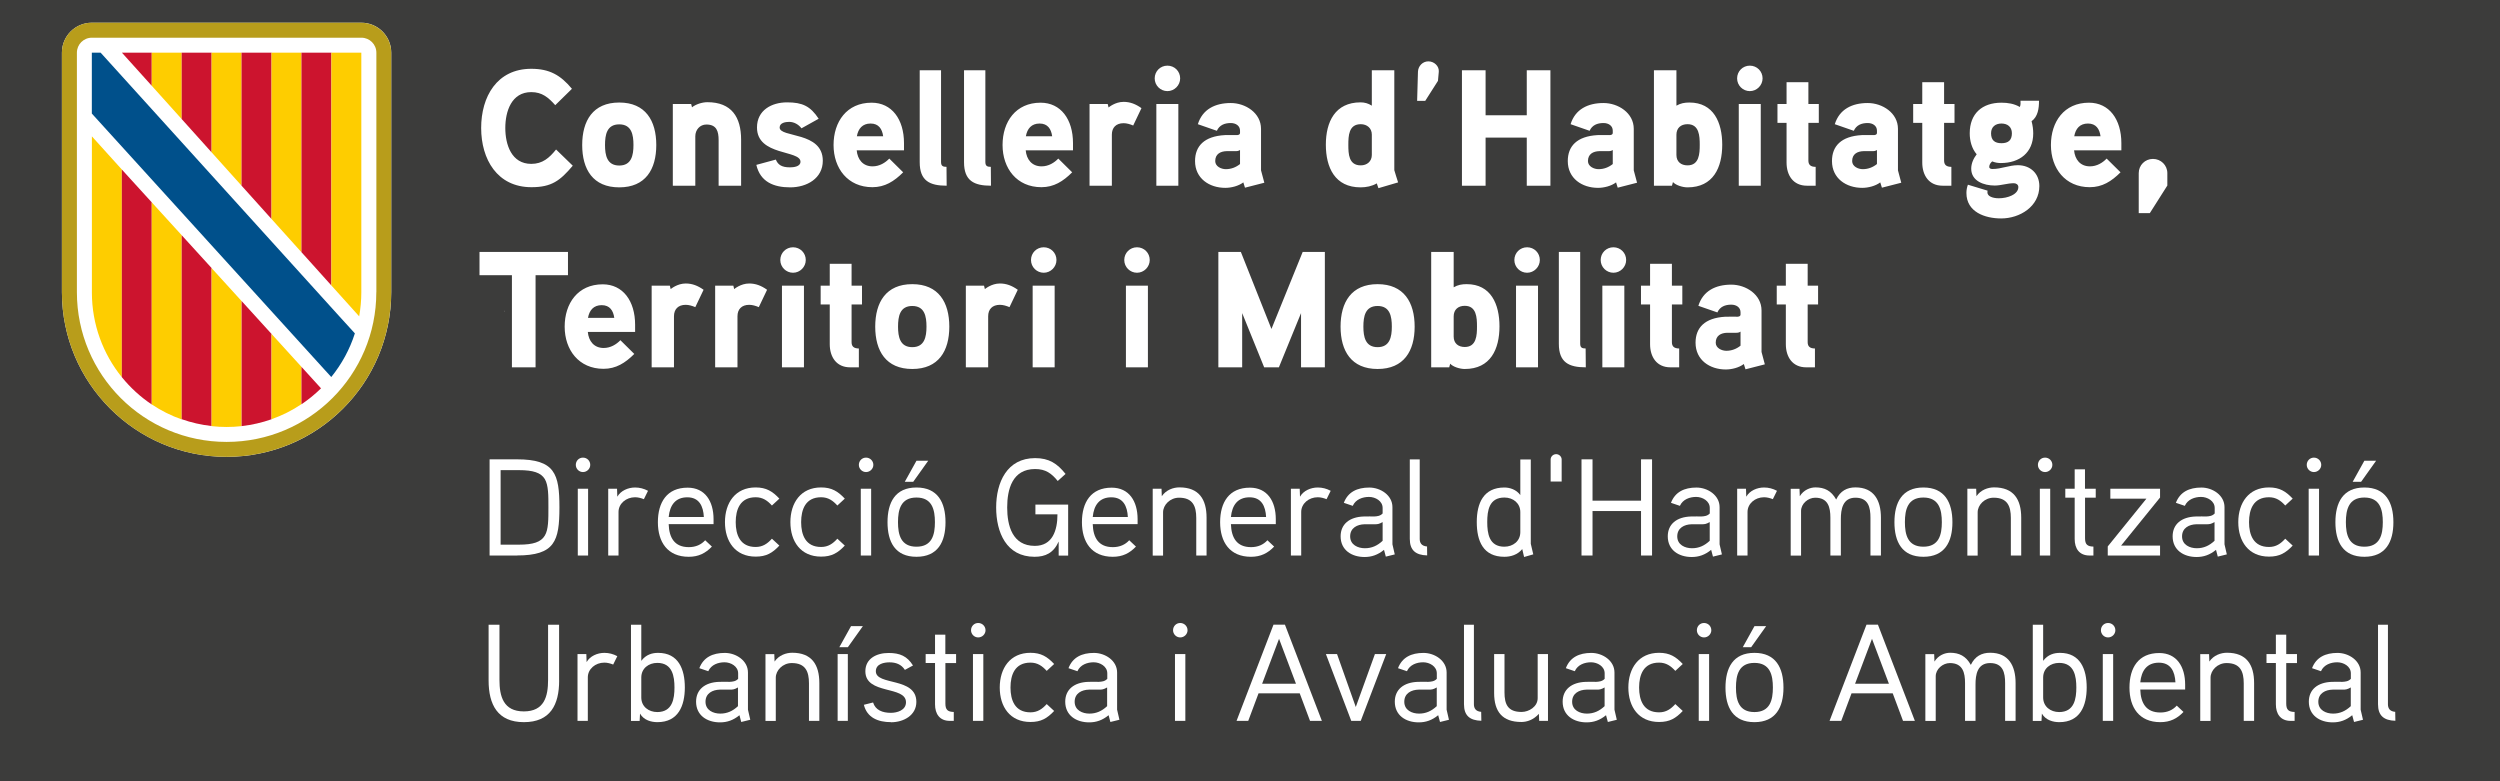
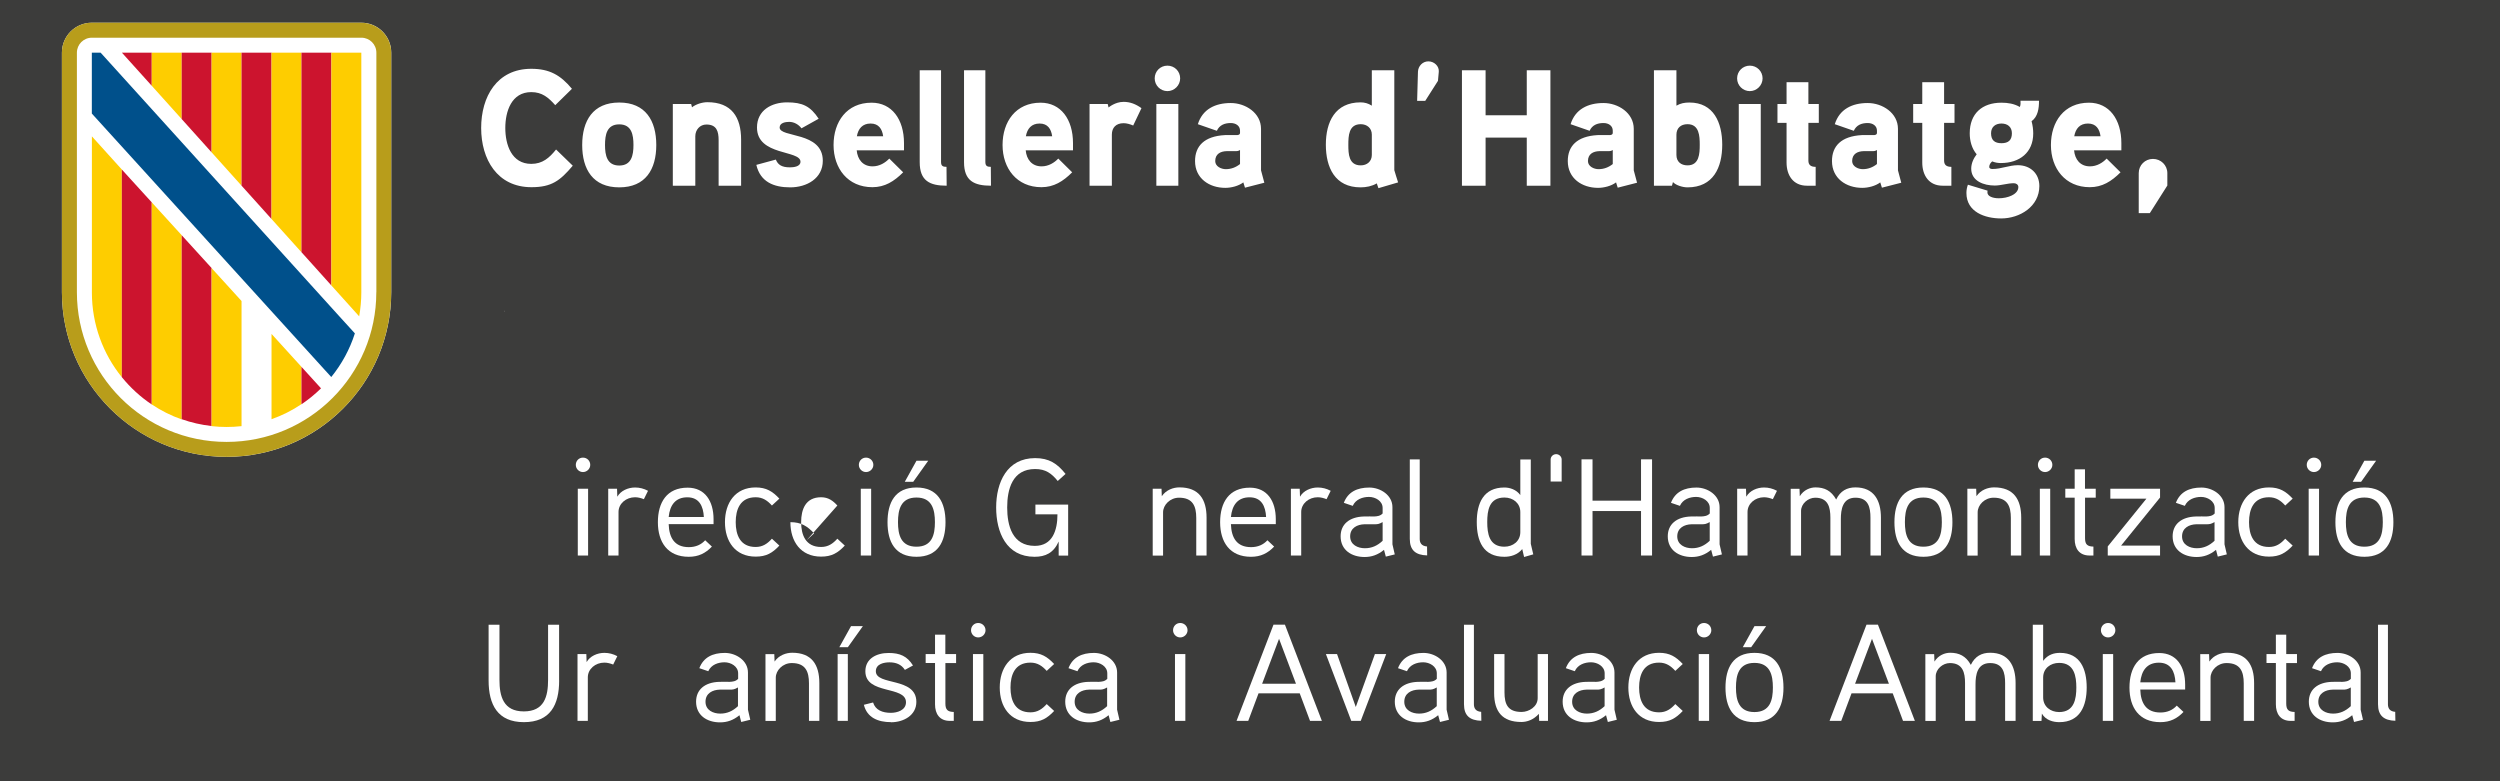
<svg xmlns="http://www.w3.org/2000/svg" id="Capa_1" viewBox="0 0 453.54 141.73">
  <defs>
    <style>.cls-1{fill:#00508b;}.cls-1,.cls-2,.cls-3,.cls-4,.cls-5,.cls-6{stroke-width:0px;}.cls-2{fill:#cc142e;}.cls-3{fill:#fecd00;}.cls-4{fill:#3c3c3b;}.cls-5{fill:#b89d1b;}.cls-6{fill:#fff;}</style>
  </defs>
  <rect class="cls-4" y="0" width="453.54" height="141.73" />
  <polygon class="cls-6" points="91.53 56.5 91.6 56.45 91.53 56.37 91.53 56.5" />
  <path class="cls-6" d="M65.55,4.12H16.66c-3,0-5.43,2.43-5.43,5.43v43.45c0,16.5,13.38,29.88,29.88,29.88s29.87-13.38,29.87-29.88V9.55c0-3-2.43-5.43-5.43-5.43" />
  <path class="cls-5" d="M65.55,4.12H16.66c-3,0-5.43,2.43-5.43,5.43v43.45c0,16.5,13.37,29.88,29.87,29.88s29.87-13.38,29.87-29.88V9.56c0-3-2.43-5.43-5.43-5.43M68.27,53.01c0,15-12.16,27.16-27.16,27.16s-27.16-12.16-27.16-27.16V9.56c0-1.5,1.21-2.72,2.72-2.72h48.89c1.5,0,2.72,1.21,2.72,2.72v43.45Z" />
  <polygon class="cls-2" points="27.53 9.55 22.11 9.55 27.53 15.56 27.53 9.55" />
  <polygon class="cls-3" points="27.53 14.99 27.53 9.55 32.96 9.55 32.96 21.6 27.53 15.56 27.53 14.99" />
  <polygon class="cls-2" points="32.96 9.55 38.39 9.55 38.39 27.64 32.96 21.6 32.96 9.55" />
  <polygon class="cls-3" points="38.39 9.55 43.82 9.55 43.82 33.68 38.39 27.64 38.39 9.55" />
  <polygon class="cls-2" points="43.82 9.55 49.26 9.55 49.26 39.73 43.82 33.68 43.82 9.55" />
  <polygon class="cls-3" points="49.26 38.07 49.26 9.55 54.69 9.55 54.69 42.15 54.69 45.76 49.26 39.73 49.26 38.07" />
  <polygon class="cls-2" points="54.69 9.55 60.12 9.55 60.12 51.79 54.69 45.75 54.69 9.55" />
  <path class="cls-3" d="M60.12,51.79V9.55h5.43v43.46c0,1.5-.14,2.96-.39,4.38l-5.04-5.6Z" />
  <path class="cls-3" d="M16.67,53.05c0,5.82,2.03,11.17,5.43,15.37V30.75l-5.43-6.01v28.3Z" />
  <path class="cls-2" d="M22.1,30.75v37.67c1.55,1.91,3.38,3.59,5.43,4.96v-36.67l-5.43-5.96Z" />
  <path class="cls-3" d="M27.53,36.71v36.66c1.68,1.12,3.5,2.04,5.43,2.72v-33.42l-5.43-5.96Z" />
  <path class="cls-2" d="M32.96,76.05c1.73.61,3.55,1.03,5.43,1.24v-28.66l-5.43-5.96v33.38Z" />
  <path class="cls-3" d="M38.39,73.38v3.93c.89.1,1.8.15,2.71.15s1.83-.05,2.72-.15v-22.7l-5.43-5.97v24.74Z" />
-   <path class="cls-2" d="M49.26,60.58l-5.43-5.97v22.69c1.88-.21,3.7-.63,5.43-1.24v-15.47Z" />
  <path class="cls-3" d="M49.26,76.05c1.93-.68,3.76-1.6,5.43-2.73v-6.77l-5.43-5.97v15.47Z" />
  <path class="cls-2" d="M54.69,66.55v6.79c1.27-.85,2.46-1.82,3.55-2.89l-3.55-3.9Z" />
  <path class="cls-1" d="M60.12,68.37c1.87-2.32,3.33-4.98,4.26-7.89l-2.87-3.15L18.26,9.56h-1.6v11.04s42.34,46.61,42.35,46.61l1.08,1.18.02-.02Z" />
-   <path class="cls-6" d="M329.83,51.82h-1.89v-3.96h-3.96v3.96h-1.65v3.42h1.65v7.2c0,2.31,1.2,4.2,3.69,4.2h1.59v-3.42c-.93,0-1.32-.39-1.32-1.14v-6.84h1.89v-3.42ZM315.76,62.71c-.75.6-1.62.93-2.58.93-.81,0-1.92-.48-1.92-1.47,0-1.29.96-1.77,2.07-1.8h1.68c.3,0,.54-.06.75-.21v2.55ZM319.57,63.85v-7.53c0-2.88-2.82-4.68-5.49-4.68-2.85,0-5.13,1.14-5.97,3.84l3.45,1.2c.45-1.02,1.38-1.41,2.52-1.41.93,0,1.68.51,1.68,1.38v.42c0,.18-.12.36-.51.39,0,0-1.26-.03-2.25,0-3.75.21-5.4,2.01-5.4,4.71,0,3.15,2.58,4.86,5.49,4.86,1.08,0,2.4-.33,3.27-.99l.3.96,3.51-.9-.6-2.25ZM305.2,51.82h-1.89v-3.96h-3.96v3.96h-1.65v3.42h1.65v7.2c0,2.31,1.2,4.2,3.69,4.2h1.59v-3.42c-.93,0-1.32-.39-1.32-1.14v-6.84h1.89v-3.42ZM294.68,51.82h-3.99v14.82h3.99v-14.82ZM295.01,47.17c0-1.29-1.02-2.31-2.31-2.31s-2.31,1.02-2.31,2.31,1.05,2.31,2.31,2.31,2.31-1.05,2.31-2.31M287.66,63.22c-.69,0-.99-.18-.99-.9v-16.62h-3.87v16.68c0,3.36,1.8,4.26,4.89,4.26l-.03-3.42ZM279.02,51.82h-3.99v14.82h3.99v-14.82ZM279.35,47.17c0-1.29-1.02-2.31-2.31-2.31s-2.31,1.02-2.31,2.31,1.05,2.31,2.31,2.31,2.31-1.05,2.31-2.31M267.95,59.23c0,1.59-.09,3.72-2.22,3.72-1.17,0-2.01-.66-2.01-1.89v-3.66c0-1.23.81-1.92,2.01-1.92,2.13,0,2.22,2.13,2.22,3.75M272.03,59.2c0-4.02-1.56-7.65-5.94-7.65-.87,0-1.59.12-2.37.57v-6.42h-4.08v20.94h3.27l.18-.66c.51.57,1.74.96,2.64.96,4.68,0,6.3-3.6,6.3-7.74M252.5,59.26c0,1.86-.36,3.72-2.58,3.72s-2.58-1.86-2.58-3.72.33-3.75,2.58-3.75,2.58,1.89,2.58,3.75M256.64,59.26c0-4.41-1.95-7.71-6.72-7.71s-6.72,3.3-6.72,7.71,1.95,7.68,6.72,7.68,6.72-3.27,6.72-7.68M240.35,45.7h-4.02l-5.67,13.98-5.55-13.98h-4.08v20.94h4.32v-9.84l3.99,9.84h2.67l4.02-9.84v9.84h4.32v-20.94ZM208.25,51.82h-3.99v14.82h3.99v-14.82ZM208.58,47.17c0-1.29-1.02-2.31-2.31-2.31s-2.31,1.02-2.31,2.31,1.05,2.31,2.31,2.31,2.31-1.05,2.31-2.31M191.33,51.82h-3.99v14.82h3.99v-14.82ZM191.66,47.17c0-1.29-1.02-2.31-2.31-2.31s-2.31,1.02-2.31,2.31,1.05,2.31,2.31,2.31,2.31-1.05,2.31-2.31M184.64,52.57c-1.05-.75-2.07-1.14-3.24-1.14-1.56,0-2.73,1.02-2.73,1.02l-.15-.63h-3.3v14.82h4.05v-9.27c0-1.26.75-2.07,2.13-2.07.57,0,1.17.18,1.74.42l1.5-3.15ZM168.08,59.26c0,1.86-.36,3.72-2.58,3.72s-2.58-1.86-2.58-3.72.33-3.75,2.58-3.75,2.58,1.89,2.58,3.75M172.22,59.26c0-4.41-1.95-7.71-6.72-7.71s-6.72,3.3-6.72,7.71,1.95,7.68,6.72,7.68,6.72-3.27,6.72-7.68M156.38,51.82h-1.89v-3.96h-3.96v3.96h-1.65v3.42h1.65v7.2c0,2.31,1.2,4.2,3.69,4.2h1.59v-3.42c-.93,0-1.32-.39-1.32-1.14v-6.84h1.89v-3.42ZM145.85,51.82h-3.99v14.82h3.99v-14.82ZM146.18,47.17c0-1.29-1.02-2.31-2.31-2.31s-2.31,1.02-2.31,2.31,1.05,2.31,2.31,2.31,2.31-1.05,2.31-2.31M139.16,52.57c-1.05-.75-2.07-1.14-3.24-1.14-1.56,0-2.73,1.02-2.73,1.02l-.15-.63h-3.3v14.82h4.05v-9.27c0-1.26.75-2.07,2.13-2.07.57,0,1.17.18,1.74.42l1.5-3.15ZM127.64,52.57c-1.05-.75-2.07-1.14-3.24-1.14-1.56,0-2.73,1.02-2.73,1.02l-.15-.63h-3.3v14.82h4.05v-9.27c0-1.26.75-2.07,2.13-2.07.57,0,1.17.18,1.74.42l1.5-3.15ZM106.67,57.67c.24-1.38,1.02-2.31,2.49-2.31s2.1.99,2.28,2.31h-4.77ZM115.22,58.93c0-4.35-2.22-7.35-5.88-7.35-4.5,0-6.9,3.45-6.9,7.68s2.58,7.65,7.05,7.65c2.25,0,3.93-1.05,5.58-2.7l-2.52-2.49c-.72.75-1.77,1.41-3.03,1.41-1.77,0-2.73-1.26-2.88-2.91h8.58v-1.29ZM103.04,45.7h-16.05v4.23h5.88v16.71h4.29v-16.71h5.88v-4.23Z" />
  <path class="cls-6" d="M393.19,31.41c0-1.44-1.17-2.58-2.61-2.58s-2.58,1.14-2.58,2.58v7.26h2.01l3.18-5.01v-2.25ZM376.3,24.72c.24-1.38,1.02-2.31,2.49-2.31s2.1.99,2.28,2.31h-4.77ZM384.85,25.98c0-4.35-2.22-7.35-5.88-7.35-4.5,0-6.9,3.45-6.9,7.68s2.58,7.65,7.05,7.65c2.25,0,3.93-1.05,5.58-2.7l-2.52-2.49c-.72.75-1.77,1.41-3.03,1.41-1.77,0-2.73-1.26-2.88-2.91h8.58v-1.29ZM364.99,24.18c0,1.26-.66,1.8-1.89,1.8s-1.89-.54-1.89-1.8c0-1.17.81-1.77,1.89-1.77s1.89.6,1.89,1.77M368.86,24.21c0-.69-.09-1.44-.3-2.22,1.17-.84,1.35-2.37,1.35-3.72h-3.36c.03.39.03.78-.12,1.14-1.02-.6-2.19-.78-3.33-.78-3.51,0-5.76,1.98-5.76,5.55,0,1.35.36,2.76,1.26,3.81-.57.75-.99,1.65-.99,2.61,0,2.28,2.34,3.06,4.26,3.06,1.17,0,2.28-.42,3.48-.42.39,0,.81.24.81.69,0,1.35-1.95,2.04-3.54,2.04-1.11,0-2.07-.36-2.07-1.05,0-.12,0-.21.03-.33l-3.57-1.08c-.18.48-.27.99-.27,1.5,0,3.45,3.36,4.62,6.3,4.62,3.39,0,6.93-2.16,6.93-5.88,0-2.28-1.65-3.78-3.9-3.78-1.56,0-3.03.69-4.59.69-.27,0-.6-.06-.6-.39,0-.39.24-.75.54-.99.51.21,1.02.3,1.56.3,3.42,0,5.88-1.92,5.88-5.37M354.58,18.87h-1.89v-3.96h-3.96v3.96h-1.65v3.42h1.65v7.2c0,2.31,1.2,4.2,3.69,4.2h1.59v-3.42c-.93,0-1.32-.39-1.32-1.14v-6.84h1.89v-3.42ZM340.51,29.76c-.75.6-1.62.93-2.58.93-.81,0-1.92-.48-1.92-1.47,0-1.29.96-1.77,2.07-1.8h1.68c.3,0,.54-.06.75-.21v2.55ZM344.32,30.9v-7.53c0-2.88-2.82-4.68-5.49-4.68-2.85,0-5.13,1.14-5.97,3.84l3.45,1.2c.45-1.02,1.38-1.41,2.52-1.41.93,0,1.68.51,1.68,1.38v.42c0,.18-.12.36-.51.39,0,0-1.26-.03-2.25,0-3.75.21-5.4,2.01-5.4,4.71,0,3.15,2.58,4.86,5.49,4.86,1.08,0,2.4-.33,3.27-.99l.3.96,3.51-.9-.6-2.25ZM329.96,18.87h-1.89v-3.96h-3.96v3.96h-1.65v3.42h1.65v7.2c0,2.31,1.2,4.2,3.69,4.2h1.59v-3.42c-.93,0-1.32-.39-1.32-1.14v-6.84h1.89v-3.42ZM319.43,18.87h-3.99v14.82h3.99v-14.82ZM319.76,14.22c0-1.29-1.02-2.31-2.31-2.31s-2.31,1.02-2.31,2.31,1.05,2.31,2.31,2.31,2.31-1.05,2.31-2.31M308.36,26.28c0,1.59-.09,3.72-2.22,3.72-1.17,0-2.01-.66-2.01-1.89v-3.66c0-1.23.81-1.92,2.01-1.92,2.13,0,2.22,2.13,2.22,3.75M312.44,26.25c0-4.02-1.56-7.65-5.94-7.65-.87,0-1.59.12-2.37.57v-6.42h-4.08v20.94h3.27l.18-.66c.51.57,1.74.96,2.64.96,4.68,0,6.3-3.6,6.3-7.74M292.58,29.76c-.75.6-1.62.93-2.58.93-.81,0-1.92-.48-1.92-1.47,0-1.29.96-1.77,2.07-1.8h1.68c.3,0,.54-.06.75-.21v2.55ZM296.39,30.9v-7.53c0-2.88-2.82-4.68-5.49-4.68-2.85,0-5.13,1.14-5.97,3.84l3.45,1.2c.45-1.02,1.38-1.41,2.52-1.41.93,0,1.68.51,1.68,1.38v.42c0,.18-.12.36-.51.39,0,0-1.26-.03-2.25,0-3.75.21-5.4,2.01-5.4,4.71,0,3.15,2.58,4.86,5.49,4.86,1.08,0,2.4-.33,3.27-.99l.3.96,3.51-.9-.6-2.25ZM281.27,12.75h-4.29v8.16h-7.47v-8.16h-4.29v20.94h4.29v-8.73h7.47v8.73h4.29V12.75ZM261.02,13.02c.09-1.02-.84-1.89-1.89-1.89s-1.86.87-1.89,1.89l-.15,5.28h1.47l2.31-3.63.15-1.65ZM248.87,28.11c0,1.17-.87,1.89-2.01,1.89-2.19,0-2.25-2.1-2.25-3.72s.06-3.75,2.25-3.75c1.14,0,2.01.72,2.01,1.89v3.69ZM253.64,33.09c-.06-.21-.69-2.13-.69-2.22V12.75h-4.08v6.42c-.66-.42-1.32-.6-2.04-.6-4.62,0-6.3,3.54-6.3,7.68s1.65,7.74,6.3,7.74c1.02,0,2.07-.21,2.94-.72l.3.87,3.57-1.05ZM224.96,29.76c-.75.6-1.62.93-2.58.93-.81,0-1.92-.48-1.92-1.47,0-1.29.96-1.77,2.07-1.8h1.68c.3,0,.54-.06.75-.21v2.55ZM228.77,30.9v-7.53c0-2.88-2.82-4.68-5.49-4.68-2.85,0-5.13,1.14-5.97,3.84l3.45,1.2c.45-1.02,1.38-1.41,2.52-1.41.93,0,1.68.51,1.68,1.38v.42c0,.18-.12.36-.51.39,0,0-1.26-.03-2.25,0-3.75.21-5.4,2.01-5.4,4.71,0,3.15,2.58,4.86,5.49,4.86,1.08,0,2.4-.33,3.27-.99l.3.96,3.51-.9-.6-2.25ZM213.77,18.87h-3.99v14.82h3.99v-14.82ZM214.1,14.22c0-1.29-1.02-2.31-2.31-2.31s-2.31,1.02-2.31,2.31,1.05,2.31,2.31,2.31,2.31-1.05,2.31-2.31M207.08,19.62c-1.05-.75-2.07-1.14-3.24-1.14-1.56,0-2.73,1.02-2.73,1.02l-.15-.63h-3.3v14.82h4.05v-9.27c0-1.26.75-2.07,2.13-2.07.57,0,1.17.18,1.74.42l1.5-3.15ZM186.11,24.72c.24-1.38,1.02-2.31,2.49-2.31s2.1.99,2.28,2.31h-4.77ZM194.66,25.98c0-4.35-2.22-7.35-5.88-7.35-4.5,0-6.9,3.45-6.9,7.68s2.58,7.65,7.05,7.65c2.25,0,3.93-1.05,5.58-2.7l-2.52-2.49c-.72.75-1.77,1.41-3.03,1.41-1.77,0-2.73-1.26-2.88-2.91h8.58v-1.29ZM179.75,30.27c-.69,0-.99-.18-.99-.9V12.75h-3.87v16.68c0,3.36,1.8,4.26,4.89,4.26l-.03-3.42ZM171.71,30.27c-.69,0-.99-.18-.99-.9V12.75h-3.87v16.68c0,3.36,1.8,4.26,4.89,4.26l-.03-3.42ZM155.45,24.72c.24-1.38,1.02-2.31,2.49-2.31s2.1.99,2.28,2.31h-4.77ZM164,25.98c0-4.35-2.22-7.35-5.88-7.35-4.5,0-6.9,3.45-6.9,7.68s2.58,7.65,7.05,7.65c2.25,0,3.93-1.05,5.58-2.7l-2.52-2.49c-.72.75-1.77,1.41-3.03,1.41-1.77,0-2.73-1.26-2.88-2.91h8.58v-1.29ZM149.27,29.16c0-5.34-7.83-4.14-7.83-6.03,0-.87,1.11-1.02,1.74-1.02.87,0,1.71.48,2.22,1.17l3.12-1.74c-1.5-2.28-2.94-2.97-5.73-2.97s-5.46,1.41-5.46,4.56c0,5.19,7.89,4.05,7.89,6.21,0,.9-1.26,1.02-1.92,1.02-1.53,0-2.19-.51-2.55-1.41l-3.54.96c.72,3.09,3.15,4.08,6.15,4.08s5.91-1.62,5.91-4.83M134.45,25.35c0-4.11-1.74-6.81-6.12-6.81-.96,0-2.13.39-2.79.93l-.15-.6h-3.33v14.82h4.08v-8.97c0-1.17.84-2.13,2.01-2.13,1.86,0,2.22,1.23,2.22,2.85v8.25h4.08v-8.34ZM114.92,26.31c0,1.86-.36,3.72-2.58,3.72s-2.58-1.86-2.58-3.72.33-3.75,2.58-3.75,2.58,1.89,2.58,3.75M119.06,26.31c0-4.41-1.95-7.71-6.72-7.71s-6.72,3.3-6.72,7.71,1.95,7.68,6.72,7.68,6.72-3.27,6.72-7.68M100.88,27.12c-1.23,1.53-2.46,2.61-4.5,2.61-3.6,0-4.71-3.51-4.71-6.51s1.11-6.51,4.71-6.51c1.98,0,3.12.99,4.35,2.37l3.03-2.97c-2.07-2.49-4.08-3.63-7.38-3.63-6.24,0-9.09,5.07-9.09,10.74s2.91,10.74,9.12,10.74c3.66,0,5.19-1.17,7.5-3.9l-3.03-2.94Z" />
-   <path class="cls-6" d="M93.79,100.78h-4.97v-17.45h4.97c6.87,0,7.7,2.62,7.7,8.72s-.82,8.72-7.7,8.72ZM98.84,86.91c-.7-1.15-2.1-1.62-4.7-1.62h-3.32v13.52h3.32c2.6,0,4-.47,4.7-1.65.67-1.1.65-2.97.65-5.1s.02-4-.65-5.15Z" />
  <path class="cls-6" d="M105.76,85.64c-.73,0-1.3-.6-1.3-1.3,0-.75.57-1.32,1.3-1.32s1.32.57,1.32,1.32c0,.7-.6,1.3-1.32,1.3ZM106.69,100.78h-1.87v-12.12h1.87v12.12Z" />
  <path class="cls-6" d="M116.81,90.56c-.5-.2-1.05-.35-1.6-.35-1.62,0-3,1.15-3,2.67v7.9h-1.87v-12.12h1.6l.05,1.45c.62-1.1,1.97-1.67,3.22-1.67.82,0,1.6.2,2.35.6l-.75,1.52Z" />
  <path class="cls-6" d="M129.46,95.09h-8.15c.08,2.45,1.05,4.17,3.65,4.17,1.25,0,2.25-.45,2.97-1.25l1.22,1.15c-1.15,1.2-2.42,1.85-4.2,1.85-3.85,0-5.6-2.67-5.6-6.27s1.62-6.27,5.4-6.27c3.15,0,4.7,2.45,4.7,5.72v.9ZM127.69,93.79c-.1-1.97-.85-3.57-3-3.57s-3.17,1.42-3.38,3.57h6.37Z" />
  <path class="cls-6" d="M140.04,91.71c-.8-.88-1.65-1.5-2.95-1.5-2.82,0-3.62,2.22-3.62,4.52s.8,4.5,3.62,4.5c1.3,0,2.15-.62,2.95-1.5l1.35,1.25c-1.27,1.35-2.37,2-4.3,2-3.7,0-5.57-2.75-5.57-6.25s1.87-6.3,5.57-6.3c1.92,0,3.05.7,4.3,2.03l-1.35,1.25Z" />
-   <path class="cls-6" d="M151.91,91.71c-.8-.88-1.65-1.5-2.95-1.5-2.83,0-3.62,2.22-3.62,4.52s.8,4.5,3.62,4.5c1.3,0,2.15-.62,2.95-1.5l1.35,1.25c-1.28,1.35-2.38,2-4.3,2-3.7,0-5.57-2.75-5.57-6.25s1.88-6.3,5.57-6.3c1.92,0,3.05.7,4.3,2.03l-1.35,1.25Z" />
+   <path class="cls-6" d="M151.91,91.71c-.8-.88-1.65-1.5-2.95-1.5-2.83,0-3.62,2.22-3.62,4.52s.8,4.5,3.62,4.5c1.3,0,2.15-.62,2.95-1.5l1.35,1.25c-1.28,1.35-2.38,2-4.3,2-3.7,0-5.57-2.75-5.57-6.25c1.92,0,3.05.7,4.3,2.03l-1.35,1.25Z" />
  <path class="cls-6" d="M157.11,85.64c-.72,0-1.3-.6-1.3-1.3,0-.75.58-1.32,1.3-1.32s1.33.57,1.33,1.32c0,.7-.6,1.3-1.33,1.3ZM158.04,100.78h-1.88v-12.12h1.88v12.12Z" />
  <path class="cls-6" d="M166.26,101.01c-3.87,0-5.25-2.7-5.25-6.27s1.38-6.3,5.25-6.3,5.27,2.72,5.27,6.3-1.4,6.27-5.27,6.27ZM166.26,90.26c-2.85,0-3.35,2.22-3.35,4.47s.5,4.45,3.35,4.45,3.35-2.2,3.35-4.45-.5-4.47-3.35-4.47ZM168.39,83.59l-2.72,3.82h-1.53l2.12-3.82h2.12Z" />
  <path class="cls-6" d="M193.78,91.54v9.25h-1.72v-2.55c-.92,2.07-2.4,2.77-4.37,2.77-5.12,0-6.97-4.42-6.97-8.95s1.95-8.95,7.07-8.95c2.52,0,4,.97,5.52,2.87l-1.42,1.28c-1.12-1.38-2.2-2.17-4.1-2.17-4.15,0-5.07,3.7-5.07,6.97s.92,6.97,5.02,6.97c3.22,0,4.1-2.85,4.1-5.72h-4v-1.77h5.95Z" />
-   <path class="cls-6" d="M206.39,95.09h-8.15c.08,2.45,1.05,4.17,3.65,4.17,1.25,0,2.25-.45,2.97-1.25l1.22,1.15c-1.15,1.2-2.42,1.85-4.2,1.85-3.85,0-5.6-2.67-5.6-6.27s1.62-6.27,5.4-6.27c3.15,0,4.7,2.45,4.7,5.72v.9ZM204.61,93.79c-.1-1.97-.85-3.57-3-3.57s-3.17,1.42-3.37,3.57h6.37Z" />
  <path class="cls-6" d="M218.89,100.78h-1.87v-6.82c0-2.12-.62-3.67-3.12-3.67-1.65,0-2.9,1.33-2.9,2.65v7.85h-1.88v-12.12h1.6l.05,1.35c.78-1.15,2.1-1.6,3.2-1.6,3.55,0,4.92,2.17,4.92,5.5v6.87Z" />
  <path class="cls-6" d="M231.46,95.09h-8.15c.08,2.45,1.05,4.17,3.65,4.17,1.25,0,2.25-.45,2.97-1.25l1.22,1.15c-1.15,1.2-2.42,1.85-4.2,1.85-3.85,0-5.6-2.67-5.6-6.27s1.62-6.27,5.4-6.27c3.15,0,4.7,2.45,4.7,5.72v.9ZM229.69,93.79c-.1-1.97-.85-3.57-3-3.57s-3.17,1.42-3.38,3.57h6.37Z" />
  <path class="cls-6" d="M240.66,90.56c-.5-.2-1.05-.35-1.6-.35-1.62,0-3,1.15-3,2.67v7.9h-1.87v-12.12h1.6l.05,1.45c.62-1.1,1.97-1.67,3.22-1.67.83,0,1.6.2,2.35.6l-.75,1.52Z" />
  <path class="cls-6" d="M253.03,100.58l-1.62.4-.33-1.23c-1.12.92-2.25,1.3-3.52,1.3-2.37,0-4.35-1.27-4.35-3.75,0-2.2,1.6-3.52,4.2-3.6.38-.03,1.87,0,1.87,0,.55-.03,1.12-.08,1.55-.55v-1c0-1.27-1.32-2-2.47-2s-2.42.43-2.95,1.62l-1.62-.55c.75-1.97,2.42-2.77,4.62-2.77,2.05,0,4.2,1.4,4.2,3.55v6.75l.42,1.82ZM250.84,94.71c-.67.38-.95.4-1.45.4h-1.85c-1.3.03-2.6.65-2.6,2.2s1.42,2.15,2.67,2.15,2.25-.45,3.22-1.35v-3.4Z" />
  <path class="cls-6" d="M258.91,100.76c-2.1-.05-3.15-.95-3.15-3v-14.42h1.8v14.42c0,.7.3,1.3,1.33,1.38l.02,1.62Z" />
  <path class="cls-6" d="M276.49,101.03l-.33-1.42c-.85,1.05-2.1,1.4-3.25,1.4-3.85,0-5-2.87-5-6.3s1.22-6.27,5.02-6.27c.92,0,2.15.35,2.88,1.38v-6.47h1.9v15.3s.42,1.85.45,1.92l-1.67.48ZM275.81,92.91c0-1.62-1.3-2.65-2.88-2.65-2.8,0-3.12,2.4-3.12,4.45s.33,4.47,3.1,4.47c1.57,0,2.9-1,2.9-2.65v-3.62Z" />
  <path class="cls-6" d="M283.31,87.36h-2v-4c0-.53.45-.97,1-.97s1,.45,1,.97v4Z" />
  <path class="cls-6" d="M299.71,100.78h-2v-8.07h-8.8v8.07h-2v-17.45h2v7.5h8.8v-7.5h2v17.45Z" />
  <path class="cls-6" d="M312.38,100.58l-1.62.4-.33-1.23c-1.12.92-2.25,1.3-3.52,1.3-2.37,0-4.35-1.27-4.35-3.75,0-2.2,1.6-3.52,4.2-3.6.38-.03,1.87,0,1.87,0,.55-.03,1.12-.08,1.55-.55v-1c0-1.27-1.32-2-2.47-2s-2.42.43-2.95,1.62l-1.62-.55c.75-1.97,2.42-2.77,4.62-2.77,2.05,0,4.2,1.4,4.2,3.55v6.75l.42,1.82ZM310.18,94.71c-.67.38-.95.4-1.45.4h-1.85c-1.3.03-2.6.65-2.6,2.2s1.42,2.15,2.67,2.15,2.25-.45,3.22-1.35v-3.4Z" />
  <path class="cls-6" d="M321.63,90.56c-.5-.2-1.05-.35-1.6-.35-1.62,0-3,1.15-3,2.67v7.9h-1.88v-12.12h1.6l.05,1.45c.62-1.1,1.97-1.67,3.22-1.67.83,0,1.6.2,2.35.6l-.75,1.52Z" />
  <path class="cls-6" d="M341.23,100.78h-1.9v-6.87c0-1.85-.38-3.62-2.72-3.62s-2.65,2.15-2.65,3.87v6.62h-1.9v-6.87c0-1.85-.4-3.62-2.75-3.62-1.3,0-2.57,1.1-2.57,2.4v8.1h-1.88v-12.12h1.6l.05,1.35c.7-1.15,1.9-1.6,2.85-1.6,1.62,0,2.85.58,3.75,2.2.75-1.57,1.97-2.2,3.5-2.2,3.35,0,4.62,2.35,4.62,5.5v6.87Z" />
  <path class="cls-6" d="M348.93,101.01c-3.87,0-5.25-2.7-5.25-6.27s1.38-6.3,5.25-6.3,5.27,2.72,5.27,6.3-1.4,6.27-5.27,6.27ZM348.93,90.26c-2.85,0-3.35,2.22-3.35,4.47s.5,4.45,3.35,4.45,3.35-2.2,3.35-4.45-.5-4.47-3.35-4.47Z" />
  <path class="cls-6" d="M366.68,100.78h-1.88v-6.82c0-2.12-.62-3.67-3.12-3.67-1.65,0-2.9,1.33-2.9,2.65v7.85h-1.87v-12.12h1.6l.05,1.35c.77-1.15,2.1-1.6,3.2-1.6,3.55,0,4.92,2.17,4.92,5.5v6.87Z" />
  <path class="cls-6" d="M371.01,85.64c-.73,0-1.3-.6-1.3-1.3,0-.75.57-1.32,1.3-1.32s1.32.57,1.32,1.32c0,.7-.6,1.3-1.32,1.3ZM371.94,100.78h-1.88v-12.12h1.88v12.12Z" />
  <path class="cls-6" d="M380.21,90.29h-1.95v7.35c0,1.12.42,1.5,1.52,1.52v1.62h-.7c-1.88,0-2.7-1.28-2.7-3v-7.5h-1.7v-1.62h1.7v-3.52h1.87v3.52h1.95v1.62Z" />
  <path class="cls-6" d="M391.88,100.78h-9.5v-1.65l7.02-8.67h-6.55v-1.8h9.02v1.6l-7.07,8.72h7.07v1.8Z" />
  <path class="cls-6" d="M403.96,100.58l-1.62.4-.32-1.23c-1.12.92-2.25,1.3-3.52,1.3-2.37,0-4.35-1.27-4.35-3.75,0-2.2,1.6-3.52,4.2-3.6.38-.03,1.88,0,1.88,0,.55-.03,1.12-.08,1.55-.55v-1c0-1.27-1.33-2-2.47-2s-2.42.43-2.95,1.62l-1.62-.55c.75-1.97,2.42-2.77,4.62-2.77,2.05,0,4.2,1.4,4.2,3.55v6.75l.42,1.82ZM401.76,94.71c-.67.38-.95.4-1.45.4h-1.85c-1.3.03-2.6.65-2.6,2.2s1.42,2.15,2.67,2.15,2.25-.45,3.22-1.35v-3.4Z" />
  <path class="cls-6" d="M414.58,91.71c-.8-.88-1.65-1.5-2.95-1.5-2.83,0-3.62,2.22-3.62,4.52s.8,4.5,3.62,4.5c1.3,0,2.15-.62,2.95-1.5l1.35,1.25c-1.28,1.35-2.38,2-4.3,2-3.7,0-5.57-2.75-5.57-6.25s1.88-6.3,5.57-6.3c1.92,0,3.05.7,4.3,2.03l-1.35,1.25Z" />
  <path class="cls-6" d="M419.78,85.64c-.72,0-1.3-.6-1.3-1.3,0-.75.58-1.32,1.3-1.32s1.33.57,1.33,1.32c0,.7-.6,1.3-1.33,1.3ZM420.71,100.78h-1.88v-12.12h1.88v12.12Z" />
  <path class="cls-6" d="M428.93,101.01c-3.87,0-5.25-2.7-5.25-6.27s1.38-6.3,5.25-6.3,5.27,2.72,5.27,6.3-1.4,6.27-5.27,6.27ZM428.93,90.26c-2.85,0-3.35,2.22-3.35,4.47s.5,4.45,3.35,4.45,3.35-2.2,3.35-4.45-.5-4.47-3.35-4.47ZM431.06,83.59l-2.72,3.82h-1.53l2.12-3.82h2.12Z" />
  <path class="cls-6" d="M101.44,123.44c0,4.45-1.62,7.57-6.4,7.57s-6.4-3.2-6.4-7.57v-10.1h1.97v10c0,2.97.7,5.72,4.42,5.72s4.4-2.72,4.4-5.72v-10h2v10.1Z" />
  <path class="cls-6" d="M111.24,120.56c-.5-.2-1.05-.35-1.6-.35-1.62,0-3,1.15-3,2.67v7.9h-1.87v-12.12h1.6l.05,1.45c.62-1.1,1.97-1.67,3.22-1.67.83,0,1.6.2,2.35.6l-.75,1.52Z" />
-   <path class="cls-6" d="M119.26,131.01c-1.08,0-2.45-.33-3.15-1.55l-.07,1.33h-1.57v-17.45h1.87v6.55c.87-1.17,2.02-1.45,3.05-1.45,3.7,0,4.85,2.97,4.85,6.27s-1.17,6.3-4.97,6.3ZM119.24,120.26c-1.57,0-2.9,1-2.9,2.65v3.62c0,1.67,1.35,2.65,2.9,2.65,2.77,0,3.12-2.45,3.12-4.45s-.35-4.47-3.12-4.47Z" />
  <path class="cls-6" d="M136.09,130.58l-1.62.4-.32-1.23c-1.12.92-2.25,1.3-3.52,1.3-2.37,0-4.35-1.27-4.35-3.75,0-2.2,1.6-3.52,4.2-3.6.38-.03,1.88,0,1.88,0,.55-.03,1.12-.08,1.55-.55v-1c0-1.27-1.33-2-2.47-2s-2.42.43-2.95,1.62l-1.62-.55c.75-1.97,2.42-2.77,4.62-2.77,2.05,0,4.2,1.4,4.2,3.55v6.75l.42,1.82ZM133.89,124.71c-.67.38-.95.4-1.45.4h-1.85c-1.3.03-2.6.65-2.6,2.2s1.42,2.15,2.67,2.15,2.25-.45,3.22-1.35v-3.4Z" />
  <path class="cls-6" d="M148.64,130.78h-1.88v-6.82c0-2.12-.62-3.67-3.12-3.67-1.65,0-2.9,1.33-2.9,2.65v7.85h-1.87v-12.12h1.6l.05,1.35c.77-1.15,2.1-1.6,3.2-1.6,3.55,0,4.92,2.17,4.92,5.5v6.87Z" />
  <path class="cls-6" d="M153.81,130.78h-1.85v-12.12h1.85v12.12ZM156.54,113.59l-2.72,3.82h-1.55l2.12-3.82h2.15Z" />
  <path class="cls-6" d="M161.64,131.01c-2.35,0-4.35-.82-4.92-3.15l1.67-.42c.42,1.38,1.7,1.88,3.22,1.88,1.12,0,2.75-.45,2.75-1.92,0-3.05-7.37-1.32-7.37-5.62,0-2.3,2.02-3.32,4.22-3.32,2.05,0,3.37.58,4.42,2.27l-1.47.8c-.65-1.02-1.65-1.37-2.8-1.37-.92,0-2.47.25-2.47,1.62,0,2.65,7.35,1,7.35,5.55,0,2.45-2.32,3.7-4.6,3.7Z" />
  <path class="cls-6" d="M173.46,120.29h-1.95v7.35c0,1.12.42,1.5,1.52,1.52v1.62h-.7c-1.88,0-2.7-1.28-2.7-3v-7.5h-1.7v-1.62h1.7v-3.52h1.87v3.52h1.95v1.62Z" />
  <path class="cls-6" d="M177.46,115.64c-.72,0-1.3-.6-1.3-1.3,0-.75.58-1.32,1.3-1.32s1.33.57,1.33,1.32c0,.7-.6,1.3-1.33,1.3ZM178.39,130.78h-1.88v-12.12h1.88v12.12Z" />
  <path class="cls-6" d="M189.89,121.71c-.8-.88-1.65-1.5-2.95-1.5-2.83,0-3.62,2.22-3.62,4.52s.8,4.5,3.62,4.5c1.3,0,2.15-.62,2.95-1.5l1.35,1.25c-1.28,1.35-2.38,2-4.3,2-3.7,0-5.57-2.75-5.57-6.25s1.88-6.3,5.57-6.3c1.92,0,3.05.7,4.3,2.03l-1.35,1.25Z" />
  <path class="cls-6" d="M203.06,130.58l-1.62.4-.32-1.23c-1.12.92-2.25,1.3-3.52,1.3-2.37,0-4.35-1.27-4.35-3.75,0-2.2,1.6-3.52,4.2-3.6.38-.03,1.88,0,1.88,0,.55-.03,1.12-.08,1.55-.55v-1c0-1.27-1.33-2-2.47-2s-2.42.43-2.95,1.62l-1.62-.55c.75-1.97,2.42-2.77,4.62-2.77,2.05,0,4.2,1.4,4.2,3.55v6.75l.42,1.82ZM200.86,124.71c-.67.38-.95.4-1.45.4h-1.85c-1.3.03-2.6.65-2.6,2.2s1.42,2.15,2.67,2.15,2.25-.45,3.22-1.35v-3.4Z" />
  <path class="cls-6" d="M214.11,115.64c-.72,0-1.3-.6-1.3-1.3,0-.75.58-1.32,1.3-1.32s1.33.57,1.33,1.32c0,.7-.6,1.3-1.33,1.3ZM215.04,130.78h-1.88v-12.12h1.88v12.12Z" />
  <path class="cls-6" d="M239.78,130.78h-2.12l-1.87-5h-7.47l-1.87,5h-2.12l6.7-17.45h2.08l6.7,17.45ZM235.11,124.04l-3.07-8.15-3.07,8.15h6.15Z" />
  <path class="cls-6" d="M251.48,118.66l-4.62,12.12h-1.72l-4.6-12.12h2.02l3.4,9.6,3.47-9.6h2.05Z" />
  <path class="cls-6" d="M262.86,130.58l-1.62.4-.33-1.23c-1.12.92-2.25,1.3-3.52,1.3-2.37,0-4.35-1.27-4.35-3.75,0-2.2,1.6-3.52,4.2-3.6.38-.03,1.87,0,1.87,0,.55-.03,1.12-.08,1.55-.55v-1c0-1.27-1.32-2-2.47-2s-2.42.43-2.95,1.62l-1.62-.55c.75-1.97,2.42-2.77,4.62-2.77,2.05,0,4.2,1.4,4.2,3.55v6.75l.42,1.82ZM260.66,124.71c-.67.38-.95.4-1.45.4h-1.85c-1.3.03-2.6.65-2.6,2.2s1.42,2.15,2.67,2.15,2.25-.45,3.22-1.35v-3.4Z" />
  <path class="cls-6" d="M268.74,130.76c-2.1-.05-3.15-.95-3.15-3v-14.42h1.8v14.42c0,.7.3,1.3,1.32,1.38l.03,1.62Z" />
  <path class="cls-6" d="M280.83,130.78h-1.6l-.05-1.28c-.97,1.08-2.15,1.48-3.17,1.48-3.47,0-4.95-1.88-4.95-5.27v-7.05h1.88v6.95c0,2.15.6,3.55,3.1,3.55,1.33,0,2.92-.95,2.92-2.5v-8h1.87v12.12Z" />
  <path class="cls-6" d="M293.31,130.58l-1.62.4-.33-1.23c-1.12.92-2.25,1.3-3.52,1.3-2.37,0-4.35-1.27-4.35-3.75,0-2.2,1.6-3.52,4.2-3.6.38-.03,1.87,0,1.87,0,.55-.03,1.12-.08,1.55-.55v-1c0-1.27-1.32-2-2.47-2s-2.42.43-2.95,1.62l-1.62-.55c.75-1.97,2.42-2.77,4.62-2.77,2.05,0,4.2,1.4,4.2,3.55v6.75l.42,1.82ZM291.11,124.71c-.67.38-.95.4-1.45.4h-1.85c-1.3.03-2.6.65-2.6,2.2s1.42,2.15,2.67,2.15,2.25-.45,3.22-1.35v-3.4Z" />
  <path class="cls-6" d="M303.93,121.71c-.8-.88-1.65-1.5-2.95-1.5-2.83,0-3.62,2.22-3.62,4.52s.8,4.5,3.62,4.5c1.3,0,2.15-.62,2.95-1.5l1.35,1.25c-1.28,1.35-2.38,2-4.3,2-3.7,0-5.57-2.75-5.57-6.25s1.88-6.3,5.57-6.3c1.92,0,3.05.7,4.3,2.03l-1.35,1.25Z" />
  <path class="cls-6" d="M309.14,115.64c-.73,0-1.3-.6-1.3-1.3,0-.75.57-1.32,1.3-1.32s1.32.57,1.32,1.32c0,.7-.6,1.3-1.32,1.3ZM310.06,130.78h-1.88v-12.12h1.88v12.12Z" />
  <path class="cls-6" d="M318.28,131.01c-3.87,0-5.25-2.7-5.25-6.27s1.37-6.3,5.25-6.3,5.27,2.72,5.27,6.3-1.4,6.27-5.27,6.27ZM318.28,120.26c-2.85,0-3.35,2.22-3.35,4.47s.5,4.45,3.35,4.45,3.35-2.2,3.35-4.45-.5-4.47-3.35-4.47ZM320.41,113.59l-2.72,3.82h-1.52l2.12-3.82h2.12Z" />
  <path class="cls-6" d="M347.36,130.78h-2.12l-1.87-5h-7.47l-1.87,5h-2.12l6.7-17.45h2.08l6.7,17.45ZM342.68,124.04l-3.07-8.15-3.07,8.15h6.15Z" />
  <path class="cls-6" d="M365.66,130.78h-1.9v-6.87c0-1.85-.38-3.62-2.72-3.62s-2.65,2.15-2.65,3.87v6.62h-1.9v-6.87c0-1.85-.4-3.62-2.75-3.62-1.3,0-2.57,1.1-2.57,2.4v8.1h-1.88v-12.12h1.6l.05,1.35c.7-1.15,1.9-1.6,2.85-1.6,1.62,0,2.85.58,3.75,2.2.75-1.57,1.97-2.2,3.5-2.2,3.35,0,4.62,2.35,4.62,5.5v6.87Z" />
  <path class="cls-6" d="M373.58,131.01c-1.07,0-2.45-.33-3.15-1.55l-.07,1.33h-1.58v-17.45h1.88v6.55c.87-1.17,2.02-1.45,3.05-1.45,3.7,0,4.85,2.97,4.85,6.27s-1.17,6.3-4.97,6.3ZM373.56,120.26c-1.58,0-2.9,1-2.9,2.65v3.62c0,1.67,1.35,2.65,2.9,2.65,2.77,0,3.12-2.45,3.12-4.45s-.35-4.47-3.12-4.47Z" />
  <path class="cls-6" d="M382.44,115.64c-.73,0-1.3-.6-1.3-1.3,0-.75.57-1.32,1.3-1.32s1.32.57,1.32,1.32c0,.7-.6,1.3-1.32,1.3ZM383.36,130.78h-1.88v-12.12h1.88v12.12Z" />
  <path class="cls-6" d="M396.43,125.09h-8.15c.08,2.45,1.05,4.17,3.65,4.17,1.25,0,2.25-.45,2.97-1.25l1.22,1.15c-1.15,1.2-2.42,1.85-4.2,1.85-3.85,0-5.6-2.67-5.6-6.27s1.62-6.27,5.4-6.27c3.15,0,4.7,2.45,4.7,5.72v.9ZM394.66,123.79c-.1-1.97-.85-3.57-3-3.57s-3.17,1.42-3.38,3.57h6.37Z" />
  <path class="cls-6" d="M408.93,130.78h-1.88v-6.82c0-2.12-.62-3.67-3.12-3.67-1.65,0-2.9,1.33-2.9,2.65v7.85h-1.87v-12.12h1.6l.05,1.35c.77-1.15,2.1-1.6,3.2-1.6,3.55,0,4.92,2.17,4.92,5.5v6.87Z" />
  <path class="cls-6" d="M416.71,120.29h-1.95v7.35c0,1.12.42,1.5,1.52,1.52v1.62h-.7c-1.87,0-2.7-1.28-2.7-3v-7.5h-1.7v-1.62h1.7v-3.52h1.88v3.52h1.95v1.62Z" />
  <path class="cls-6" d="M428.68,130.58l-1.62.4-.33-1.23c-1.12.92-2.25,1.3-3.52,1.3-2.37,0-4.35-1.27-4.35-3.75,0-2.2,1.6-3.52,4.2-3.6.38-.03,1.87,0,1.87,0,.55-.03,1.12-.08,1.55-.55v-1c0-1.27-1.32-2-2.47-2s-2.42.43-2.95,1.62l-1.62-.55c.75-1.97,2.42-2.77,4.62-2.77,2.05,0,4.2,1.4,4.2,3.55v6.75l.42,1.82ZM426.48,124.71c-.67.38-.95.4-1.45.4h-1.85c-1.3.03-2.6.65-2.6,2.2s1.42,2.15,2.67,2.15,2.25-.45,3.22-1.35v-3.4Z" />
  <path class="cls-6" d="M434.56,130.76c-2.1-.05-3.15-.95-3.15-3v-14.42h1.8v14.42c0,.7.3,1.3,1.32,1.38l.03,1.62Z" />
</svg>